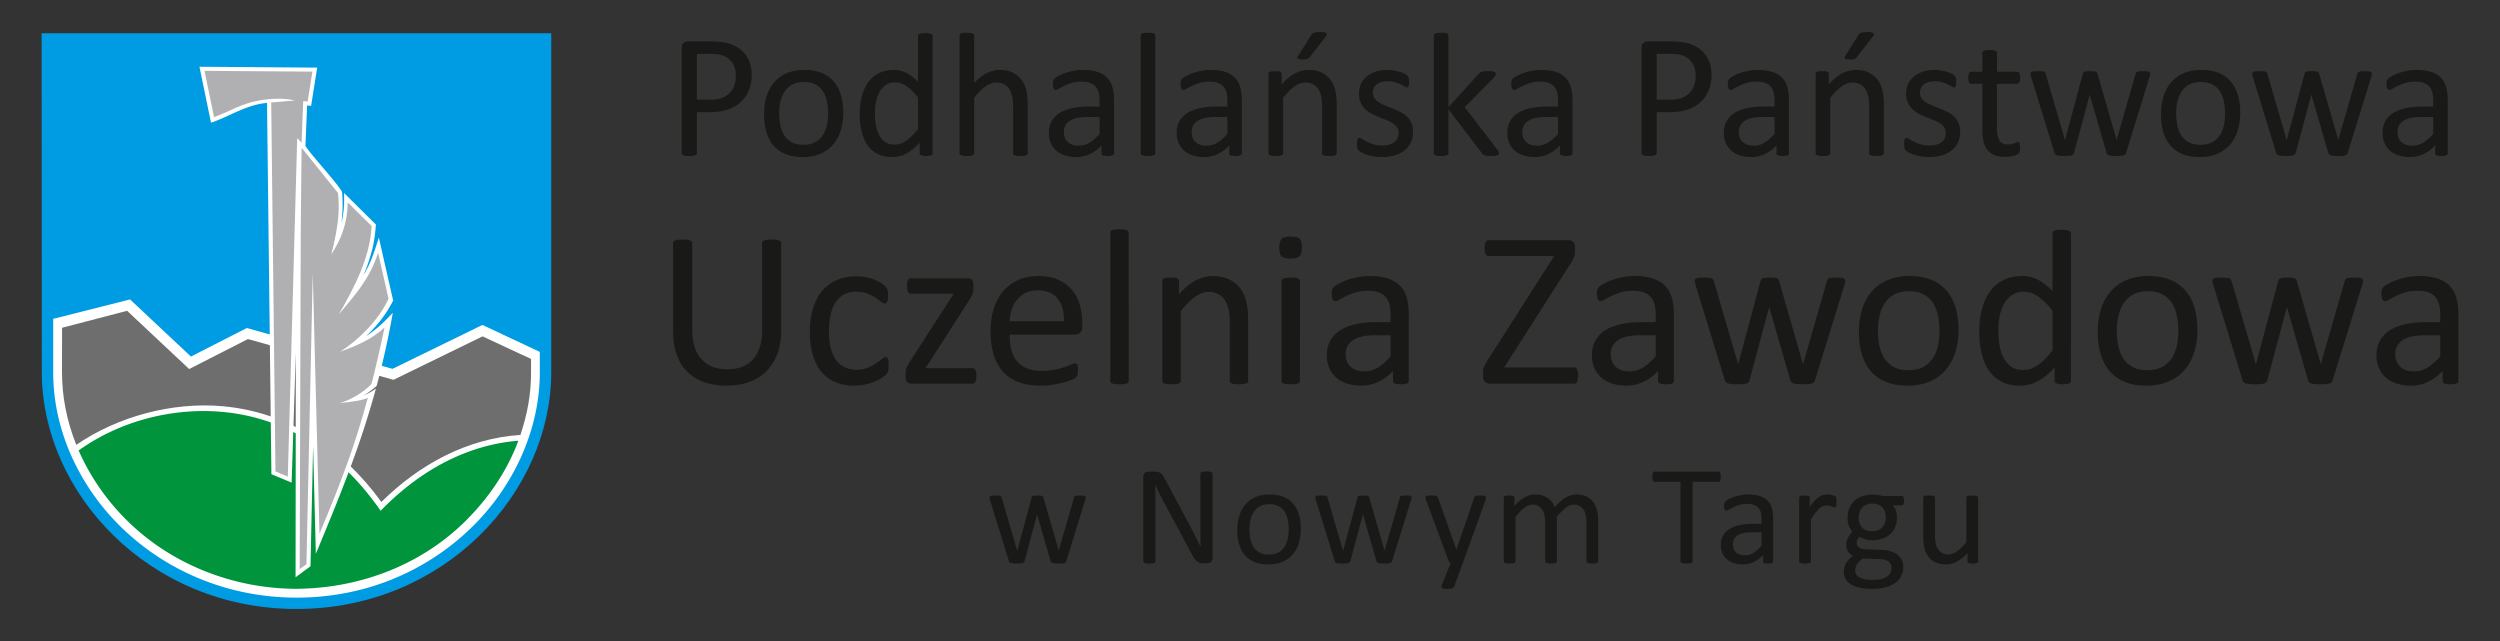
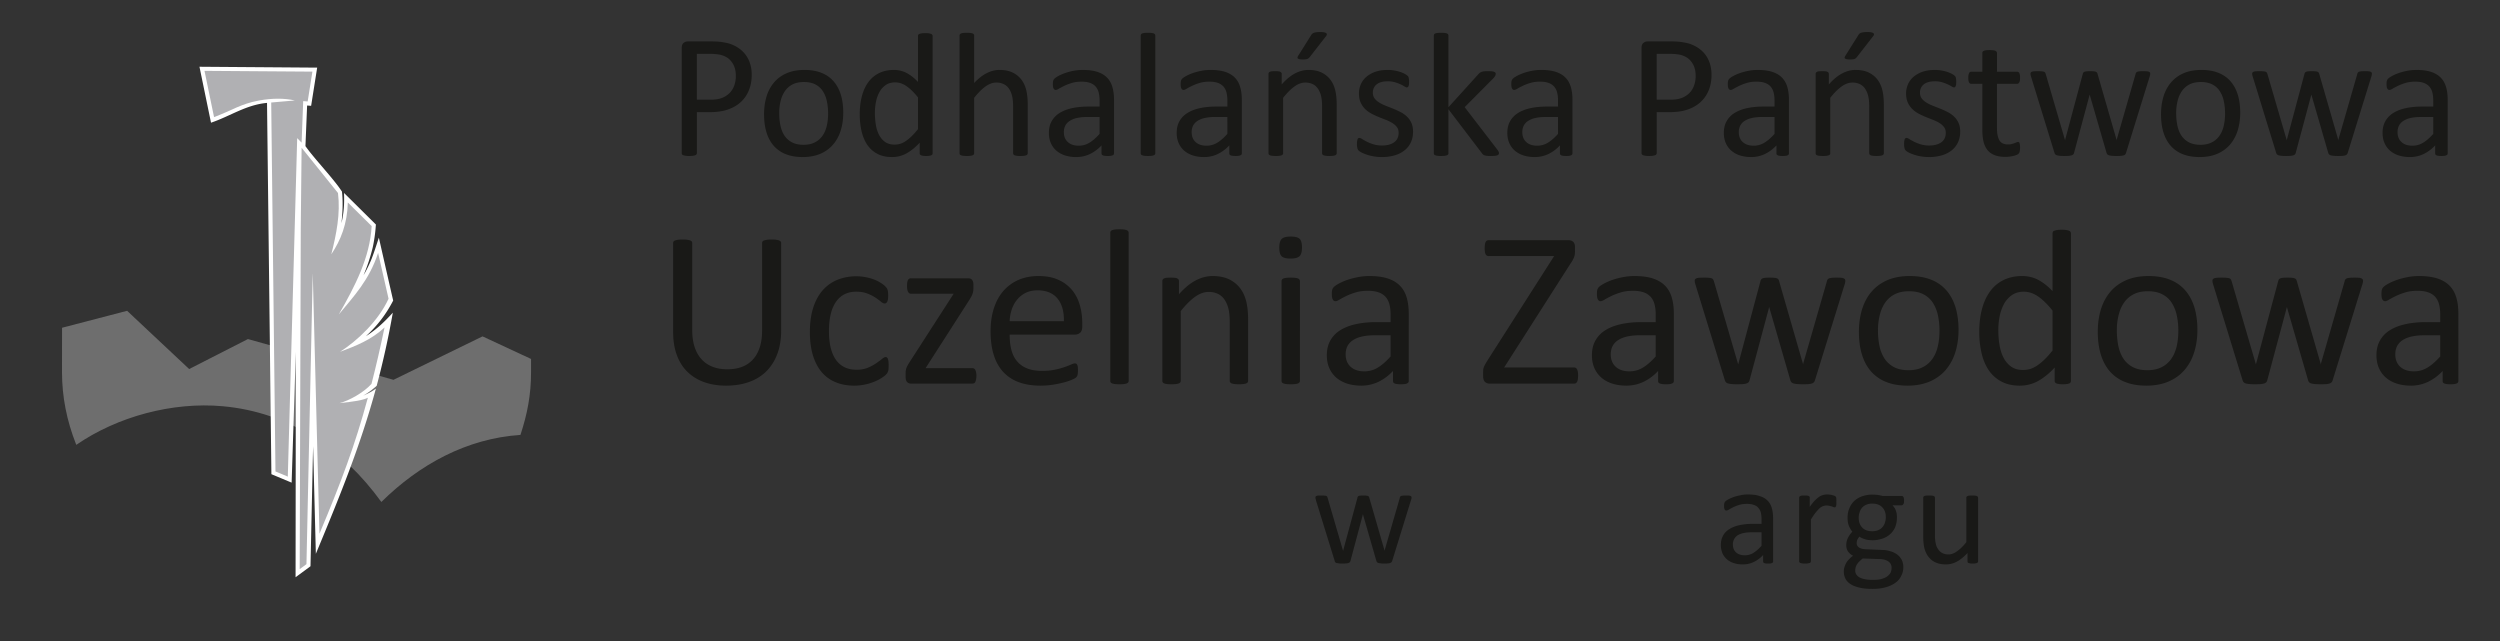
<svg xmlns="http://www.w3.org/2000/svg" viewBox="0 0 365.625 93.75" height="100" width="390">
  <rect x="0" y="0" width="365.625" height="93.75" fill="#333333" stroke="none" />
  <path d="M109.938 10.944c0 .835-.137 1.588-.414 2.26a4.742 4.742 0 01-1.178 1.716c-.51.47-1.134.835-1.877 1.093-.744.26-1.627.388-2.66.388h-1.891v5.997c0 .07-.018.131-.057.18a.398.398 0 01-.18.123 1.671 1.671 0 01-.334.08 3.558 3.558 0 01-.537.031c-.216 0-.392-.009-.537-.032a1.684 1.684 0 01-.337-.079.328.328 0 01-.181-.122.306.306 0 01-.053-.181V7.013c0-.342.092-.59.272-.733a.931.931 0 01.602-.221h3.567c.36 0 .708.014 1.038.043.33.032.721.099 1.169.195.453.1.911.286 1.381.553.466.274.86.608 1.19 1.003.327.396.576.853.754 1.372.175.518.263 1.096.263 1.719zm-2.322.175c0-.68-.127-1.248-.378-1.704-.254-.453-.567-.797-.946-1.02a3.159 3.159 0 00-1.155-.423 7.728 7.728 0 00-1.17-.093h-2.05v6.702h2.002c.669 0 1.227-.088 1.666-.26a3.111 3.111 0 001.116-.716c.3-.304.528-.669.683-1.095a4.09 4.09 0 00.232-1.39zm15.71 5.356c0 .946-.122 1.817-.373 2.612a5.733 5.733 0 01-1.113 2.054 5.027 5.027 0 01-1.85 1.345c-.743.32-1.605.484-2.581.484-.955 0-1.785-.14-2.494-.427a4.511 4.511 0 01-1.768-1.235c-.47-.541-.822-1.201-1.055-1.97-.234-.774-.348-1.648-.348-2.63 0-.944.125-1.815.365-2.606a5.772 5.772 0 011.108-2.06 5.01 5.01 0 011.847-1.339c.739-.317 1.6-.475 2.585-.475.955 0 1.786.14 2.493.426.71.281 1.297.695 1.768 1.236.47.54.827 1.195 1.065 1.97.232.774.351 1.644.351 2.615zm-2.215.137a8.5 8.5 0 00-.177-1.78 4.3 4.3 0 00-.576-1.47 2.797 2.797 0 00-1.085-.998c-.453-.246-1.025-.369-1.706-.369-.63 0-1.17.11-1.624.334-.453.224-.821.54-1.116.95-.295.408-.51.893-.651 1.451a7.323 7.323 0 00-.215 1.83c0 .637.057 1.235.176 1.793.114.559.307 1.047.581 1.464.272.413.637.748 1.09.989.456.247 1.029.37 1.71.37.62 0 1.157-.11 1.613-.334a3.013 3.013 0 001.127-.94 4.11 4.11 0 00.646-1.449 7.82 7.82 0 00.207-1.841zm15.283 5.8c0 .07-.013.126-.044.179a.321.321 0 01-.155.124c-.073.03-.17.053-.29.07a3.146 3.146 0 01-.438.027c-.181 0-.33-.009-.45-.026a1.414 1.414 0 01-.298-.07.358.358 0 01-.167-.125.347.347 0 01-.049-.18V20.87c-.61.663-1.245 1.178-1.9 1.546-.66.37-1.376.555-2.158.555-.848 0-1.575-.167-2.172-.497a4.104 4.104 0 01-1.464-1.34c-.37-.564-.642-1.223-.814-1.984-.17-.76-.258-1.561-.258-2.4 0-.999.105-1.9.32-2.7.215-.806.531-1.49.954-2.059a4.18 4.18 0 011.566-1.304c.62-.304 1.336-.458 2.154-.458.677 0 1.297.149 1.859.444.563.298 1.118.733 1.667 1.31V5.26c0-.062.013-.12.044-.177.03-.057.088-.097.176-.127.084-.031.193-.058.324-.079.137-.023.304-.031.511-.031.216 0 .392.008.529.031.135.021.245.048.32.08.078.029.136.07.176.126a.311.311 0 01.057.177zm-2.137-8.166c-.572-.717-1.125-1.262-1.662-1.635-.537-.373-1.095-.563-1.675-.563-.54 0-.999.128-1.376.386-.38.26-.683.599-.92 1.02a4.86 4.86 0 00-.509 1.43 7.945 7.945 0 00-.163 1.623c0 .584.044 1.156.137 1.715a5.03 5.03 0 00.465 1.49c.225.435.52.783.888 1.046.365.26.83.392 1.385.392.281 0 .555-.04.818-.114.26-.08.529-.208.8-.388.273-.18.562-.413.863-.703.298-.286.614-.639.95-1.06zm16.048 8.166a.29.29 0 01-.053.175.433.433 0 01-.166.123 1.327 1.327 0 01-.325.076 4.164 4.164 0 01-.514.026c-.222 0-.397-.009-.534-.026a1.328 1.328 0 01-.325-.076.433.433 0 01-.166-.123.29.29 0 01-.053-.175v-6.794c0-.66-.053-1.195-.155-1.595a3.293 3.293 0 00-.447-1.048 1.952 1.952 0 00-.762-.667 2.403 2.403 0 00-1.081-.234c-.532 0-1.059.19-1.587.567-.532.38-1.087.932-1.666 1.663v8.108a.29.29 0 01-.053.175.427.427 0 01-.168.123 1.327 1.327 0 01-.325.076 4.282 4.282 0 01-.527.026c-.212 0-.382-.009-.52-.026a1.38 1.38 0 01-.33-.076.395.395 0 01-.171-.123.326.326 0 01-.044-.175V5.207a.34.34 0 01.044-.18.345.345 0 01.172-.132c.079-.032.19-.058.33-.076.137-.017.307-.026.52-.026.213 0 .389.009.526.026.14.018.246.044.325.076.08.035.133.079.168.131.035.048.053.11.053.181v6.929c.605-.646 1.222-1.126 1.838-1.438.614-.312 1.236-.47 1.859-.47.774 0 1.42.131 1.948.391.527.263.953.616 1.28 1.052.325.438.558.953.699 1.543.14.588.21 1.3.21 2.132zm12.62.012c0 .102-.035.18-.102.234a.712.712 0 01-.284.114c-.12.026-.295.04-.529.04-.22 0-.4-.014-.532-.04a.641.641 0 01-.29-.114c-.063-.053-.092-.129-.092-.234v-1.16a5.664 5.664 0 01-1.693 1.262 4.585 4.585 0 01-1.98.444 5.42 5.42 0 01-1.657-.237 3.623 3.623 0 01-1.262-.692 3.1 3.1 0 01-.813-1.107c-.193-.44-.29-.936-.29-1.494 0-.657.132-1.224.4-1.703a3.29 3.29 0 011.147-1.2c.497-.317 1.108-.559 1.83-.717.72-.158 1.534-.237 2.436-.237h1.6v-.906c0-.444-.048-.84-.141-1.186a2.057 2.057 0 00-.457-.859 1.95 1.95 0 00-.818-.514c-.333-.12-.748-.175-1.236-.175-.523 0-.993.061-1.406.19a7.172 7.172 0 00-1.095.417c-.313.153-.576.29-.787.416-.207.128-.365.19-.466.19a.306.306 0 01-.181-.053.371.371 0 01-.135-.155.718.718 0 01-.085-.258 2.23 2.23 0 01-.026-.356c0-.21.014-.383.044-.506a.763.763 0 01.22-.352c.115-.11.317-.24.598-.395.28-.15.61-.29.981-.418a9.285 9.285 0 011.208-.313c.437-.082.88-.122 1.323-.122.832 0 1.54.093 2.124.28.585.19 1.055.47 1.417.836.36.365.62.818.783 1.359.161.54.246 1.174.246 1.895zm-2.11-5.312h-1.817a6.65 6.65 0 00-1.517.151 3.136 3.136 0 00-1.069.439 1.83 1.83 0 00-.623.695 2.124 2.124 0 00-.198.936c0 .604.19 1.083.572 1.437.38.357.914.538 1.604.538.553 0 1.073-.14 1.547-.427.476-.28.978-.716 1.5-1.3zm8.15 5.3a.29.29 0 01-.053.175.433.433 0 01-.166.123 1.327 1.327 0 01-.325.076 4.294 4.294 0 01-.529.026c-.21 0-.382-.009-.517-.026a1.38 1.38 0 01-.33-.076.395.395 0 01-.172-.123.326.326 0 01-.044-.175V5.207a.34.34 0 01.044-.18.345.345 0 01.172-.132c.079-.032.19-.058.33-.076.135-.017.307-.026.517-.026.216 0 .392.009.529.026.14.018.246.044.325.076a.372.372 0 01.166.131c.035.048.053.11.053.181zm12.651.012c0 .102-.035.18-.102.234a.721.721 0 01-.286.114c-.117.026-.295.04-.526.04-.222 0-.4-.014-.532-.04a.64.64 0 01-.292-.114c-.061-.053-.09-.129-.09-.234v-1.16a5.65 5.65 0 01-1.695 1.262 4.572 4.572 0 01-1.978.444c-.611 0-1.166-.079-1.657-.237a3.607 3.607 0 01-1.262-.692 3.1 3.1 0 01-.813-1.107c-.195-.44-.292-.936-.292-1.494 0-.657.132-1.224.4-1.703a3.276 3.276 0 011.149-1.2c.496-.317 1.107-.559 1.829-.717.721-.158 1.534-.237 2.436-.237h1.6v-.906c0-.444-.048-.84-.141-1.186a2.057 2.057 0 00-.456-.859 1.96 1.96 0 00-.818-.514c-.334-.12-.748-.175-1.236-.175-.523 0-.994.061-1.408.19a7.218 7.218 0 00-1.094.417c-.312.153-.575.29-.788.416-.205.128-.363.19-.465.19a.306.306 0 01-.18-.053.371.371 0 01-.136-.155.718.718 0 01-.084-.258 2.23 2.23 0 01-.027-.356c0-.21.013-.383.044-.506a.763.763 0 01.22-.352c.114-.11.317-.24.598-.395.281-.15.611-.29.98-.418.365-.123.77-.228 1.21-.313.435-.082.879-.122 1.323-.122.832 0 1.54.093 2.124.28.584.19 1.055.47 1.417.836.36.365.62.818.78 1.359.164.54.248 1.174.248 1.895zm-2.112-5.312h-1.815a6.65 6.65 0 00-1.516.151 3.136 3.136 0 00-1.07.439 1.85 1.85 0 00-.624.695 2.124 2.124 0 00-.197.936c0 .604.188 1.083.57 1.437.383.357.915.538 1.607.538.553 0 1.072-.14 1.546-.427.476-.28.976-.716 1.5-1.3zm15.989 5.3a.29.29 0 01-.053.175.427.427 0 01-.169.123 1.327 1.327 0 01-.324.076 4.124 4.124 0 01-.515.026c-.22 0-.395-.009-.532-.026a1.328 1.328 0 01-.324-.076.42.42 0 01-.167-.123.28.28 0 01-.054-.175v-6.794c0-.66-.053-1.195-.153-1.595a3.295 3.295 0 00-.45-1.048 1.935 1.935 0 00-.76-.667 2.408 2.408 0 00-1.081-.234c-.532 0-1.06.19-1.587.567-.532.38-1.086.932-1.667 1.663v8.108a.29.29 0 01-.053.175.433.433 0 01-.167.123 1.327 1.327 0 01-.325.076 4.294 4.294 0 01-.528.026c-.21 0-.383-.009-.52-.026a1.363 1.363 0 01-.328-.076.395.395 0 01-.172-.123.311.311 0 01-.044-.175v-11.6a.36.36 0 01.039-.175.369.369 0 01.154-.129.908.908 0 01.299-.079c.12-.012.282-.017.48-.017.189 0 .347.005.471.017.127.014.223.04.293.08.067.04.12.084.15.128a.36.36 0 01.045.175v1.534c.65-.733 1.296-1.27 1.947-1.608.646-.338 1.297-.51 1.957-.51.769 0 1.42.131 1.947.391.528.263.955.616 1.28 1.051.326.44.558.954.698 1.543.142.589.213 1.298.213 2.12zM191.74 5.163a.875.875 0 01.181-.23.764.764 0 01.255-.144c.096-.031.22-.058.365-.075.145-.018.325-.026.532-.026.237 0 .435.014.584.043.15.032.257.076.318.132.061.053.082.12.074.193a.422.422 0 01-.114.225L191.6 8.284c-.07.088-.132.155-.184.207a.721.721 0 01-.194.123c-.075.03-.172.053-.286.065a3.77 3.77 0 01-.431.018c-.188 0-.338-.012-.453-.039a.603.603 0 01-.237-.102.168.168 0 01-.053-.166.698.698 0 01.11-.246zm14.92 14.082c0 .593-.111 1.122-.33 1.589a3.23 3.23 0 01-.933 1.169 4.236 4.236 0 01-1.443.721 6.61 6.61 0 01-1.841.246c-.414 0-.804-.032-1.178-.097a6.289 6.289 0 01-1.759-.546 2.133 2.133 0 01-.45-.286.68.68 0 01-.205-.36 2.333 2.333 0 01-.066-.633c0-.162.008-.299.026-.41.018-.113.04-.201.061-.271a.306.306 0 01.111-.15.28.28 0 01.162-.043c.093 0 .233.056.417.175.186.114.415.242.683.378.267.136.588.265.959.379.368.117.79.175 1.269.175.361 0 .686-.04.978-.12.293-.073.544-.187.76-.341.216-.15.377-.343.496-.576.115-.234.172-.511.172-.832 0-.325-.084-.602-.25-.822a2.413 2.413 0 00-.66-.593 5.627 5.627 0 00-.927-.458c-.344-.132-.696-.272-1.06-.418-.36-.15-.717-.31-1.064-.497a4.058 4.058 0 01-.933-.676 3.134 3.134 0 01-.66-.955c-.166-.368-.25-.809-.25-1.327 0-.453.087-.888.264-1.306.176-.417.44-.783.79-1.095a4.081 4.081 0 011.324-.757c.528-.187 1.144-.28 1.852-.28.307 0 .616.026.927.079.309.052.584.122.835.201.251.08.462.169.638.26.177.097.312.176.4.251.093.07.15.132.18.181a.553.553 0 01.067.176 2.532 2.532 0 01.056.58c0 .145-.003.273-.017.378a.903.903 0 01-.065.26.353.353 0 01-.11.149.25.25 0 01-.141.044c-.08 0-.19-.05-.339-.146a5.594 5.594 0 00-1.385-.607 3.658 3.658 0 00-1.078-.144c-.36 0-.68.039-.953.123a1.784 1.784 0 00-.678.342 1.455 1.455 0 00-.4.532 1.61 1.61 0 00-.135.665c0 .334.088.615.258.845.172.228.392.424.669.596.272.172.59.325.94.467.352.136.708.276 1.073.422.366.149.725.312 1.082.493.356.179.674.4.946.655.277.26.497.567.663.927.167.361.251.791.251 1.288zm12.561 3.153c0 .07-.017.131-.053.18a.39.39 0 01-.172.132 1.48 1.48 0 01-.342.076 7.292 7.292 0 01-1.125.009 1.902 1.902 0 01-.38-.067.675.675 0 01-.25-.128.988.988 0 01-.176-.202l-4.889-6.42v6.434a.29.29 0 01-.052.175.433.433 0 01-.167.123 1.324 1.324 0 01-.327.076c-.135.017-.31.026-.526.026-.21 0-.383-.009-.52-.026a1.401 1.401 0 01-.33-.076.388.388 0 01-.17-.123.311.311 0 01-.044-.175V5.207c0-.07.012-.133.044-.18a.34.34 0 01.17-.132 1.4 1.4 0 01.33-.076c.137-.017.31-.026.52-.026.216 0 .391.009.526.026.143.018.248.044.327.076a.372.372 0 01.167.131c.035.048.052.11.052.181v10.476l4.366-4.818c.07-.088.146-.158.22-.216.08-.053.171-.1.277-.14.105-.04.233-.066.379-.08.144-.012.321-.017.527-.017.216 0 .396.005.54.017.146.014.265.035.353.067.088.03.153.07.193.114a.29.29 0 01.056.19c0 .1-.026.205-.082.307a1.698 1.698 0 01-.277.36l-4.177 4.204 4.705 6.121c.109.15.188.263.237.355.049.093.07.177.07.25zm10.75.026c0 .102-.035.18-.1.234a.732.732 0 01-.286.114c-.12.026-.295.04-.528.04-.22 0-.4-.014-.532-.04a.641.641 0 01-.29-.114c-.061-.053-.093-.129-.093-.234v-1.16a5.642 5.642 0 01-1.692 1.262 4.578 4.578 0 01-1.979.444c-.61 0-1.165-.079-1.658-.237a3.599 3.599 0 01-1.26-.692 3.103 3.103 0 01-.815-1.107c-.193-.44-.29-.936-.29-1.494 0-.657.132-1.224.4-1.703a3.262 3.262 0 011.148-1.2c.497-.317 1.108-.559 1.828-.717.721-.158 1.536-.237 2.436-.237h1.601v-.906c0-.444-.049-.84-.14-1.186a2.06 2.06 0 00-.458-.859c-.211-.228-.483-.4-.818-.514-.334-.12-.746-.175-1.234-.175a4.76 4.76 0 00-1.408.19 7.173 7.173 0 00-1.096.417c-.312.153-.575.29-.786.416-.207.128-.365.19-.467.19a.296.296 0 01-.18-.053.387.387 0 01-.136-.155.72.72 0 01-.083-.258 2.037 2.037 0 01-.028-.356c0-.21.014-.383.044-.506a.768.768 0 01.221-.352c.115-.11.316-.24.597-.395.283-.15.613-.29.982-.418a9.24 9.24 0 011.209-.313c.435-.082.88-.122 1.324-.122.83 0 1.537.093 2.124.28.584.19 1.055.47 1.414.836.36.365.62.818.783 1.359.164.54.246 1.174.246 1.895zm-2.11-5.312h-1.817c-.579 0-1.085.05-1.516.151a3.111 3.111 0 00-1.068.439 1.836 1.836 0 00-.625.695 2.124 2.124 0 00-.198.936c0 .604.19 1.083.572 1.437.383.357.915.538 1.605.538.554 0 1.072-.14 1.548-.427.474-.28.976-.716 1.5-1.3zm22.45-6.168c0 .835-.135 1.588-.413 2.26a4.725 4.725 0 01-1.18 1.716c-.508.47-1.133.835-1.876 1.093-.742.26-1.627.388-2.66.388h-1.89v5.997c0 .07-.017.131-.058.18a.398.398 0 01-.18.123 1.641 1.641 0 01-.334.08 3.558 3.558 0 01-.537.031c-.214 0-.392-.009-.536-.032a1.705 1.705 0 01-.338-.079.334.334 0 01-.181-.122.306.306 0 01-.053-.181V7.013c0-.342.093-.59.272-.733a.936.936 0 01.604-.222h3.565c.36 0 .708.014 1.038.044.33.032.721.099 1.169.195.453.1.911.286 1.381.553.466.274.862.608 1.192 1.003.325.396.576.853.752 1.372.175.518.263 1.096.263 1.719zm-2.32.175c0-.68-.129-1.248-.38-1.704-.254-.453-.567-.797-.944-1.02a3.178 3.178 0 00-1.157-.423 7.723 7.723 0 00-1.17-.093h-2.048v6.702h2c.668 0 1.227-.088 1.667-.26a3.142 3.142 0 001.117-.716c.298-.304.526-.669.68-1.095.155-.427.234-.889.234-1.39M261.634 22.424c0 .102-.035.18-.102.234a.712.712 0 01-.284.114c-.12.026-.295.04-.528.04-.22 0-.4-.014-.532-.04a.641.641 0 01-.29-.114c-.061-.053-.093-.129-.093-.234v-1.16a5.664 5.664 0 01-1.692 1.262 4.583 4.583 0 01-1.978.444 5.424 5.424 0 01-1.66-.237 3.623 3.623 0 01-1.261-.692 3.1 3.1 0 01-.813-1.107c-.193-.44-.29-.936-.29-1.494 0-.657.132-1.224.4-1.703a3.271 3.271 0 011.147-1.2c.497-.316 1.11-.559 1.829-.717.721-.158 1.536-.237 2.436-.237h1.601v-.905c0-.445-.049-.841-.14-1.187a2.08 2.08 0 00-.458-.859c-.211-.228-.483-.4-.818-.514-.334-.12-.748-.175-1.236-.175-.523 0-.994.061-1.406.19a7.172 7.172 0 00-1.096.417c-.312.153-.575.29-.786.416-.207.128-.365.19-.467.19a.296.296 0 01-.179-.053.374.374 0 01-.137-.155.72.72 0 01-.084-.258 2.23 2.23 0 01-.026-.356c0-.21.014-.383.043-.506a.754.754 0 01.222-.352c.114-.11.316-.24.596-.395.283-.15.611-.29.982-.418a9.24 9.24 0 011.21-.313c.434-.082.879-.122 1.323-.122.83 0 1.537.093 2.122.28.585.19 1.057.47 1.417.836.36.365.62.818.783 1.359.161.54.245 1.174.245 1.896zm-2.11-5.312h-1.817c-.579 0-1.084.05-1.516.151a3.136 3.136 0 00-1.07.44 1.83 1.83 0 00-.622.694 2.124 2.124 0 00-.199.936c0 .604.19 1.083.572 1.437.383.357.915.538 1.605.538.555 0 1.072-.14 1.548-.427.474-.28.976-.716 1.5-1.3zm15.987 5.3a.29.29 0 01-.053.175.433.433 0 01-.167.123 1.324 1.324 0 01-.326.076 4.124 4.124 0 01-.515.026c-.219 0-.395-.009-.531-.026a1.328 1.328 0 01-.325-.076.433.433 0 01-.167-.123.29.29 0 01-.053-.175v-6.794c0-.66-.052-1.195-.154-1.595a3.333 3.333 0 00-.448-1.048 1.952 1.952 0 00-.762-.667 2.408 2.408 0 00-1.08-.234c-.533 0-1.061.19-1.588.567-.532.38-1.086.932-1.666 1.663v8.108a.29.29 0 01-.052.175.455.455 0 01-.169.123 1.327 1.327 0 01-.325.076 4.294 4.294 0 01-.528.026c-.21 0-.38-.009-.518-.026a1.38 1.38 0 01-.33-.076.395.395 0 01-.172-.123.326.326 0 01-.044-.175v-11.6a.36.36 0 01.04-.175.362.362 0 01.153-.129.932.932 0 01.3-.079 4.96 4.96 0 01.48-.017c.19 0 .347.005.47.017.127.014.225.04.295.08.065.04.118.084.15.128a.36.36 0 01.043.175v1.534c.651-.733 1.297-1.27 1.947-1.608.648-.338 1.297-.51 1.957-.51.769 0 1.42.131 1.949.391.526.263.953.616 1.28 1.052.324.438.558.953.698 1.543.14.588.21 1.297.21 2.118zm-3.75-17.249a.909.909 0 01.18-.23.764.764 0 01.254-.144c.098-.031.22-.058.365-.075.146-.018.326-.026.532-.026.238 0 .435.014.586.043.15.032.255.076.316.132a.21.21 0 01.075.193.44.44 0 01-.115.225l-2.335 3.003c-.07.088-.132.155-.184.208a.695.695 0 01-.193.122c-.076.03-.172.053-.287.065-.114.014-.26.018-.43.018-.19 0-.338-.012-.453-.039a.6.6 0 01-.238-.102.172.172 0 01-.053-.166.698.698 0 01.11-.246zm14.918 14.082c0 .593-.11 1.122-.33 1.589-.22.461-.527.851-.933 1.169a4.243 4.243 0 01-1.44.721 6.622 6.622 0 01-1.844.246c-.412 0-.804-.032-1.178-.097a6.335 6.335 0 01-1.759-.545 2.066 2.066 0 01-.447-.287.67.67 0 01-.208-.36 2.407 2.407 0 01-.066-.633c0-.162.009-.299.026-.41.018-.113.04-.201.062-.271a.306.306 0 01.11-.15.289.289 0 01.163-.043c.092 0 .232.056.418.175.185.114.413.242.681.378.269.137.59.265.959.379a4.18 4.18 0 001.27.175c.36 0 .687-.04.977-.12.295-.073.544-.187.76-.341.216-.15.379-.343.497-.576.114-.234.172-.511.172-.832 0-.325-.085-.602-.251-.822a2.388 2.388 0 00-.66-.593 5.559 5.559 0 00-.927-.458 92.087 92.087 0 01-1.06-.418c-.36-.15-.717-.31-1.064-.497a4.058 4.058 0 01-.933-.676 3.165 3.165 0 01-.66-.955c-.166-.368-.249-.809-.249-1.327 0-.453.088-.888.263-1.306.176-.417.44-.783.792-1.095a4.063 4.063 0 011.324-.757c.526-.187 1.143-.28 1.85-.28.309 0 .616.026.929.079.307.052.584.122.835.201.25.08.462.169.637.26.176.097.313.176.4.251.092.07.15.132.18.181a.514.514 0 01.066.176c.014.061.027.14.04.231.013.099.018.213.018.348 0 .146-.005.274-.017.379a.898.898 0 01-.067.26.353.353 0 01-.11.149.246.246 0 01-.141.044c-.079 0-.19-.05-.339-.146a5.41 5.41 0 00-.567-.303 5.986 5.986 0 00-.818-.304 3.654 3.654 0 00-1.076-.144c-.362 0-.683.039-.955.123-.277.079-.5.193-.677.342-.176.151-.311.327-.4.532a1.61 1.61 0 00-.136.665c0 .334.088.615.26.845a2.4 2.4 0 00.667.596c.274.173.59.325.94.467.354.136.71.276 1.073.422.366.149.727.312 1.084.493.356.179.672.4.944.655.277.26.497.567.663.927.169.361.252.791.252 1.288zm8.754 2.305c0 .25-.018.448-.053.593a.593.593 0 01-.154.321.899.899 0 01-.308.194 2.43 2.43 0 01-.47.149c-.176.04-.36.07-.558.096a4.44 4.44 0 01-.59.04c-.602 0-1.117-.078-1.543-.236-.427-.16-.778-.4-1.055-.722-.272-.321-.47-.73-.599-1.223-.123-.492-.184-1.073-.184-1.74V12.26h-1.63c-.129 0-.234-.07-.313-.208-.074-.135-.114-.36-.114-.672 0-.161.008-.298.031-.409.021-.114.053-.205.083-.28a.372.372 0 01.137-.155.39.39 0 01.188-.044h1.618V7.738c0-.061.014-.117.044-.166a.383.383 0 01.172-.137c.079-.039.19-.065.33-.083.135-.017.307-.026.518-.026.216 0 .391.009.528.026.14.018.246.044.325.083a.42.42 0 01.167.137c.037.049.054.105.054.166v2.753h2.954c.07 0 .127.014.18.044.049.031.098.084.133.154a.92.92 0 01.082.281c.018.11.027.248.027.41 0 .312-.039.536-.114.671-.08.137-.181.208-.308.208h-2.954v6.45c0 .796.118 1.398.351 1.803.234.41.655.611 1.262.611.193 0 .369-.017.523-.058a4.001 4.001 0 00.717-.245.54.54 0 01.228-.058c.044 0 .084.008.124.031.036.021.065.062.088.123.021.062.039.14.056.246.018.102.027.233.027.388zm19.033-10.764c0 .061-.008.131-.026.22a2.667 2.667 0 01-.091.32l-3.413 11.02a.53.53 0 01-.123.233.487.487 0 01-.228.14 1.724 1.724 0 01-.409.075 9.4 9.4 0 01-.642.018c-.269 0-.493-.009-.673-.026a2.447 2.447 0 01-.431-.076.522.522 0 01-.237-.145.543.543 0 01-.114-.22l-2.437-8.415-.026-.114-.027.114-2.255 8.415a.507.507 0 01-.118.234.524.524 0 01-.25.14 2.07 2.07 0 01-.436.075 9.645 9.645 0 01-.651.018c-.264 0-.48-.009-.65-.026a2.263 2.263 0 01-.409-.076.484.484 0 01-.239-.145.548.548 0 01-.117-.22l-3.387-11.019a2.723 2.723 0 01-.093-.32 1.13 1.13 0 01-.026-.22c0-.08.018-.14.053-.19a.402.402 0 01.177-.114 1.17 1.17 0 01.325-.056c.14-.009.307-.014.505-.014a7.2 7.2 0 01.576.018c.15.014.26.035.339.066a.35.35 0 01.167.127c.031.058.061.124.087.203l2.797 9.576.026.114.026-.114 2.565-9.576a.592.592 0 01.083-.203.366.366 0 01.172-.127 1.23 1.23 0 01.316-.066c.131-.013.309-.018.523-.018.207 0 .374.005.505.018.137.014.243.035.318.066.079.03.132.07.167.123.035.053.061.11.079.18l2.77 9.603.026.114.014-.114 2.756-9.576a.505.505 0 01.084-.203.354.354 0 01.18-.127 1.27 1.27 0 01.335-.066 6.54 6.54 0 01.544-.018c.207 0 .374.005.497.014.123.009.224.03.295.065.075.031.128.07.158.114a.343.343 0 01.043.18zm13.166 5.689c0 .946-.125 1.817-.374 2.612a5.76 5.76 0 01-1.113 2.054 5.056 5.056 0 01-1.85 1.345c-.744.32-1.606.484-2.582.484-.953 0-1.785-.14-2.493-.427a4.511 4.511 0 01-1.768-1.235c-.47-.541-.821-1.201-1.055-1.97-.233-.774-.347-1.648-.347-2.63 0-.944.123-1.815.365-2.606a5.744 5.744 0 011.108-2.06 4.996 4.996 0 011.846-1.339c.74-.317 1.601-.475 2.586-.475.955 0 1.785.14 2.493.426.707.281 1.297.695 1.767 1.236.47.54.827 1.195 1.064 1.97.234.774.353 1.644.353 2.615zm-2.217.137c0-.628-.056-1.222-.176-1.78a4.3 4.3 0 00-.575-1.47 2.79 2.79 0 00-1.087-.998c-.453-.246-1.023-.369-1.706-.369-.629 0-1.17.11-1.622.334-.453.224-.822.54-1.117.95a4.21 4.21 0 00-.65 1.451 7.323 7.323 0 00-.215 1.83c0 .637.056 1.235.175 1.793.115.559.308 1.047.58 1.464a2.96 2.96 0 001.09.989c.458.247 1.03.37 1.711.37.62 0 1.157-.11 1.614-.334.458-.224.83-.537 1.125-.94a4.08 4.08 0 00.648-1.449 7.822 7.822 0 00.205-1.841zm21.475-5.826c0 .061-.008.131-.026.22-.017.083-.049.194-.093.32l-3.412 11.02a.512.512 0 01-.352.373 1.707 1.707 0 01-.409.075 9.4 9.4 0 01-.642.018c-.269 0-.492-.009-.672-.026a2.447 2.447 0 01-.432-.076.522.522 0 01-.237-.145.543.543 0 01-.114-.22l-2.437-8.415-.026-.114-.026.114-2.256 8.415a.507.507 0 01-.118.234.524.524 0 01-.25.14 2.07 2.07 0 01-.436.075 9.645 9.645 0 01-.651.018c-.264 0-.48-.009-.65-.026a2.263 2.263 0 01-.409-.076.484.484 0 01-.239-.145.548.548 0 01-.117-.22L329.5 11.326a2.66 2.66 0 01-.092-.32 1.13 1.13 0 01-.026-.22c0-.08.018-.14.053-.19a.395.395 0 01.175-.114 1.17 1.17 0 01.325-.056c.14-.009.307-.014.506-.014a7.2 7.2 0 01.575.018c.15.014.26.035.34.066a.35.35 0 01.166.127c.032.058.061.124.09.203l2.794 9.576.028.114.026-.114 2.563-9.576a.59.59 0 01.083-.203.384.384 0 01.172-.127 1.23 1.23 0 01.316-.066c.133-.013.309-.018.525-.018a5.7 5.7 0 01.505.018c.135.014.24.035.316.066.08.03.132.07.167.123.035.053.061.11.079.18l2.77 9.603.026.114.014-.114 2.756-9.576a.505.505 0 01.085-.203.352.352 0 01.18-.127c.08-.031.188-.052.334-.066.14-.013.321-.018.544-.018.207 0 .374.005.499.014.123.009.223.03.293.065.075.031.128.07.16.114a.343.343 0 01.043.18zm11.084 11.638c0 .102-.035.18-.102.234a.712.712 0 01-.284.114c-.12.026-.295.04-.529.04-.219 0-.4-.014-.531-.04a.641.641 0 01-.29-.114c-.062-.053-.093-.129-.093-.234v-1.16a5.664 5.664 0 01-1.692 1.262 4.583 4.583 0 01-1.979.444 5.424 5.424 0 01-1.658-.237 3.623 3.623 0 01-1.263-.692 3.12 3.12 0 01-.812-1.107c-.193-.44-.29-.936-.29-1.494 0-.657.132-1.224.4-1.703a3.271 3.271 0 011.146-1.2c.497-.316 1.11-.559 1.83-.717.721-.158 1.536-.237 2.436-.237h1.601v-.905c0-.445-.05-.841-.14-1.187a2.06 2.06 0 00-.459-.859c-.21-.228-.482-.4-.818-.514-.333-.12-.747-.175-1.235-.175-.523 0-.994.061-1.406.19a7.172 7.172 0 00-1.096.417c-.312.153-.576.29-.786.416-.207.128-.365.19-.467.19a.296.296 0 01-.18-.053.387.387 0 01-.136-.155.72.72 0 01-.084-.258 2.23 2.23 0 01-.027-.356c0-.21.014-.383.044-.506a.768.768 0 01.221-.352c.114-.11.316-.24.597-.395.283-.15.611-.29.981-.418a9.24 9.24 0 011.21-.313c.435-.082.88-.122 1.323-.122.83 0 1.538.093 2.123.28.586.19 1.056.47 1.416.836.36.365.62.818.783 1.359.162.54.246 1.174.246 1.896zm-2.11-5.312h-1.817c-.58 0-1.085.05-1.516.151a3.136 3.136 0 00-1.07.44 1.83 1.83 0 00-.623.694 2.124 2.124 0 00-.198.936c0 .604.19 1.083.572 1.437.383.357.915.538 1.605.538.554 0 1.072-.14 1.548-.427.474-.28.976-.716 1.499-1.3zm0 0" fill="#191917" />
  <g fill="#191917">
-     <path d="M158.79 72.764c0 .04-.02.105-.02.164-.026.086-.045.172-.085.277l-2.732 8.834a.519.519 0 01-.105.19.482.482 0 01-.191.106c-.066.04-.19.06-.323.06-.144.026-.316.026-.506.026-.23 0-.402 0-.547-.027a3.515 3.515 0 01-.342-.059.44.44 0 01-.191-.105c-.04-.066-.086-.106-.105-.191l-1.949-6.754-.02-.086-.02.086-1.803 6.754a.382.382 0 01-.105.19.404.404 0 01-.191.106.97.97 0 01-.362.06c-.145.026-.316.026-.527.026-.21 0-.382 0-.507-.027a3.515 3.515 0 01-.342-.059.44.44 0 01-.19-.105.556.556 0 01-.08-.191l-2.732-8.834-.066-.277c-.02-.059-.02-.125-.02-.164 0-.066.02-.106.04-.152.02-.04.066-.059.152-.085.059-.04.144-.04.25-.06h.401c.191 0 .343 0 .468.02.125 0 .21.02.276.04a.228.228 0 01.125.105c.02.046.046.105.066.171l2.245 7.689.02.086.02-.086 2.08-7.689c0-.066.02-.125.059-.17a.246.246 0 01.131-.106c.06-.02.145-.04.25-.04.106-.02.257-.02.422-.02.17 0 .303 0 .408.02.105 0 .19.02.25.04.066.026.105.066.151.105.02.046.04.086.06.152l2.225 7.708.02.086v-.086l2.224-7.689c0-.066.02-.125.066-.17.02-.04.06-.08.145-.106a.877.877 0 01.257-.04c.125-.02.256-.02.44-.02h.409c.079.02.164.04.23.06a.36.36 0 01.125.085.275.275 0 01.046.152zm0 0M177.332 81.611c0 .132-.02.257-.066.342a.523.523 0 01-.19.25.439.439 0 01-.25.132c-.086.02-.172.04-.277.04h-.593a1.9 1.9 0 01-.487-.06 2.067 2.067 0 01-.382-.19 2.314 2.314 0 01-.381-.409 5.454 5.454 0 01-.402-.671l-4.088-7.603c-.21-.402-.421-.81-.632-1.231-.237-.441-.428-.87-.619-1.27h-.02c.02.506.02 1.013.04 1.527V82.078c0 .066-.02.106-.04.152-.02.04-.085.085-.144.105-.066.02-.152.04-.277.06-.105.026-.256.026-.427.026-.165 0-.316 0-.442-.027-.105-.02-.19-.04-.256-.059-.06-.02-.106-.066-.145-.105a.275.275 0 01-.046-.152V69.736c0-.277.085-.468.237-.593a.954.954 0 01.507-.17h.888c.191 0 .382.019.507.039.152.046.277.105.382.17.105.086.21.192.316.343.105.145.21.316.323.527l3.153 5.885c.19.362.381.697.553 1.04.184.335.355.678.526 1.014.171.322.316.658.487.974.172.322.316.638.488.974h.02c-.02-.546-.04-1.12-.04-1.712V69.29c0-.067.02-.106.04-.146.045-.046.085-.066.15-.105.06-.026.165-.046.27-.066.112-.02.257-.02.448-.02.152 0 .296 0 .402.02.125.02.21.04.276.066.066.04.125.06.152.105.02.04.04.08.04.145zm0 0M190.25 77.339c0 .757-.104 1.461-.295 2.093a4.752 4.752 0 01-.889 1.652 4.47 4.47 0 01-1.488 1.08c-.612.257-1.29.382-2.073.382-.764 0-1.442-.106-2.008-.343a3.748 3.748 0 01-1.422-.994c-.382-.44-.658-.974-.85-1.586-.19-.612-.269-1.31-.269-2.093 0-.764.105-1.462.296-2.1.191-.632.487-1.185.889-1.652a4.014 4.014 0 011.481-1.08c.593-.257 1.29-.382 2.074-.382.763 0 1.441.106 1.994.342.566.23 1.053.547 1.415.994.382.422.679.955.87 1.587.19.612.276 1.316.276 2.1zm-1.776.105c0-.513-.047-.974-.152-1.441a3.329 3.329 0 00-.44-1.166 2.207 2.207 0 00-.896-.803c-.356-.19-.803-.296-1.35-.296-.513 0-.954.086-1.316.277a2.147 2.147 0 00-.889.757c-.23.322-.401.697-.526 1.165a6.013 6.013 0 00-.172 1.461c0 .507.04.994.145 1.442.086.447.237.849.468 1.165.21.336.506.612.869.803.362.19.822.296 1.375.296.487 0 .935-.085 1.29-.276a2.38 2.38 0 00.916-.738 3.52 3.52 0 00.506-1.165c.106-.447.172-.954.172-1.48zm0 0" />
-   </g>
+     </g>
  <path d="M206.444 72.764c0 .04-.02.105-.02.164-.026.086-.046.172-.085.277l-2.732 8.834a.519.519 0 01-.105.19.482.482 0 01-.191.106c-.066.04-.191.06-.323.06-.145.026-.316.026-.507.026-.23 0-.401 0-.546-.027a3.515 3.515 0 01-.342-.059.44.44 0 01-.191-.105c-.04-.066-.086-.106-.106-.191l-1.948-6.754-.02-.086-.02.086-1.803 6.754a.382.382 0 01-.106.19.404.404 0 01-.19.106.97.97 0 01-.363.06c-.144.026-.316.026-.526.026-.21 0-.382 0-.507-.027a3.515 3.515 0 01-.342-.059.44.44 0 01-.191-.105.556.556 0 01-.08-.191l-2.731-8.834-.066-.277c-.02-.059-.02-.125-.02-.164 0-.066.02-.106.04-.152.02-.04.066-.059.151-.085.06-.04.145-.04.25-.06h.402c.19 0 .342 0 .467.02.125 0 .211.02.277.04a.228.228 0 01.125.105c.02.046.046.105.066.171l2.244 7.689.02.086.02-.086 2.08-7.689c0-.066.02-.125.06-.17a.246.246 0 01.13-.106c.06-.02.146-.04.251-.04.105-.02.257-.02.421-.02.172 0 .303 0 .409.02.105 0 .19.02.25.04.065.026.105.066.151.105.02.046.04.086.06.152l2.224 7.708.02.086v-.086l2.225-7.689c0-.066.02-.125.066-.17.02-.04.059-.08.145-.106a.877.877 0 01.256-.04c.125-.02.257-.02.441-.02h.409c.079.02.164.04.23.06a.36.36 0 01.125.085.275.275 0 01.046.152zm0 0" fill="#191917" />
  <g fill="#191917">
-     <path d="M213.933 82.355l-1.25 3.43c-.046.105-.152.19-.316.256-.152.06-.428.086-.764.086-.171 0-.316 0-.428-.027-.125-.02-.21-.039-.25-.079-.066-.046-.105-.111-.105-.17 0-.067.02-.152.04-.257l1.29-3.24c-.06-.019-.126-.085-.165-.124a.515.515 0 01-.132-.21l-3.298-8.9a.803.803 0 01-.085-.336c0-.086.02-.152.085-.191.04-.066.125-.086.25-.106.125-.02.297-.02.507-.02.191 0 .362 0 .487.02a.99.99 0 01.277.04c.066.046.105.085.151.131.02.04.06.126.106.211l2.646 7.472h.04l2.567-7.518c.04-.125.079-.21.144-.25.047-.046.152-.066.257-.086.125-.02.296-.02.507-.02.19 0 .362 0 .487.02.105.02.21.04.257.106.06.04.105.105.105.19 0 .086-.026.191-.066.317zm0 0M233.736 82.098c0 .046-.02.105-.046.132a.205.205 0 01-.125.105c-.066.02-.145.04-.257.06-.125.026-.25.026-.42.026-.172 0-.317 0-.422-.027-.106-.02-.191-.04-.257-.059a.254.254 0 01-.145-.105.212.212 0 01-.046-.132v-5.654c0-.402-.04-.757-.105-1.08a2.445 2.445 0 00-.316-.843 1.817 1.817 0 00-.593-.533 1.734 1.734 0 00-.829-.19c-.382 0-.783.15-1.165.447-.402.316-.843.764-1.31 1.336v6.517c0 .046-.02.105-.046.132-.02.04-.06.085-.145.105-.066.02-.151.04-.257.06-.105.026-.25.026-.421.026-.151 0-.296 0-.402-.027-.105-.02-.21-.04-.276-.059a.205.205 0 01-.125-.105.261.261 0 01-.046-.132v-5.654c0-.402-.04-.757-.106-1.08a2.923 2.923 0 00-.335-.843 1.979 1.979 0 00-.573-.533 1.716 1.716 0 00-.83-.19c-.4 0-.802.15-1.184.447-.402.316-.843.764-1.31 1.336v6.517c0 .046-.02.105-.046.132a.205.205 0 01-.125.105c-.066.02-.145.04-.277.06-.105.026-.23.026-.421.026-.171 0-.296 0-.402-.027-.125-.02-.21-.04-.276-.059a.205.205 0 01-.125-.105.212.212 0 01-.046-.132v-9.314c0-.066.02-.106.046-.152.02-.02.04-.06.105-.079a.403.403 0 01.25-.066c.086-.02.217-.02.382-.02.151 0 .277 0 .382.02.105 0 .171.02.237.066.04.02.079.06.125.08.02.045.02.085.02.15v1.232c.533-.6 1.04-1.02 1.527-1.297a3.06 3.06 0 011.5-.402c.383 0 .745.046 1.04.125.317.112.573.217.804.382.257.171.447.362.612.593.171.217.296.467.402.743.322-.335.618-.612.895-.869.27-.23.546-.42.803-.572.25-.125.507-.23.764-.296.23-.086.487-.106.717-.106.612 0 1.1.106 1.527.316.402.217.718.487.975.85.25.342.42.763.546 1.23.105.461.151.975.151 1.501zm0 0M251.654 69.736c0 .125 0 .23-.02.335-.02.086-.04.172-.066.237-.039.06-.059.106-.105.126-.06.02-.105.039-.145.039h-3.772v11.605c0 .066-.02.106-.04.152a.231.231 0 01-.15.105c-.066.02-.145.04-.277.06-.105.026-.25.026-.421.026-.171 0-.296 0-.422-.027-.105-.02-.217-.04-.276-.059-.066-.02-.132-.066-.151-.105-.02-.046-.04-.086-.04-.152V70.473h-3.752a.313.313 0 01-.145-.04c-.066-.02-.085-.065-.125-.125a1.731 1.731 0 01-.066-.237c-.02-.105-.02-.21-.02-.335 0-.132 0-.257.02-.343.02-.105.04-.19.066-.25.04-.066.06-.105.125-.131.04-.02.086-.04.145-.04h9.301c.04 0 .086.02.145.04.046.026.066.065.105.131.027.06.047.145.066.25.02.086.02.211.02.343zm0 0" />
-   </g>
+     </g>
  <g fill="#191917">
    <path d="M259.318 82.098c0 .086-.02.152-.086.191-.039.046-.125.086-.23.105-.086.027-.237.027-.421.027-.171 0-.323 0-.428-.027a.5.5 0 01-.23-.105c-.047-.04-.066-.105-.066-.19v-.929a4.383 4.383 0 01-1.356 1.014 3.703 3.703 0 01-1.587.362c-.507 0-.954-.066-1.336-.191a2.837 2.837 0 01-1.014-.553 2.653 2.653 0 01-.658-.889 3.193 3.193 0 01-.23-1.204c0-.534.105-.975.315-1.356.211-.402.527-.718.935-.975.402-.256.889-.447 1.462-.572a9.132 9.132 0 011.948-.191h1.29v-.718c0-.362-.046-.678-.105-.954a1.929 1.929 0 00-.382-.698 1.395 1.395 0 00-.658-.402c-.257-.105-.593-.151-.974-.151-.422 0-.803.046-1.146.151a6.16 6.16 0 00-.869.336c-.25.132-.46.237-.632.342-.17.106-.296.145-.381.145a.47.47 0 01-.152-.04c-.04-.019-.06-.065-.105-.13-.02-.04-.04-.126-.06-.212-.02-.085-.02-.164-.02-.27 0-.17.02-.322.04-.408a.595.595 0 01.171-.296c.086-.085.25-.19.488-.316.21-.105.487-.23.783-.336.296-.085.612-.17.974-.236.336-.086.698-.106 1.06-.106.652 0 1.224.066 1.692.237.487.145.849.356 1.145.652.296.296.507.658.632 1.106.125.421.191.928.191 1.52zm-1.692-4.252h-1.461c-.467 0-.869.04-1.211.125-.336.066-.632.19-.863.342-.217.165-.381.336-.487.566a1.609 1.609 0 00-.17.744c0 .487.144.869.466 1.165.297.277.718.421 1.29.421.442 0 .843-.105 1.225-.335.382-.237.783-.573 1.211-1.06zm0 0M268.57 73.396v.382c-.02.085-.02.17-.04.237a.442.442 0 01-.085.125c-.02.04-.066.059-.131.059a.515.515 0 01-.211-.06c-.06-.02-.165-.065-.25-.085-.106-.02-.217-.066-.343-.086a2.44 2.44 0 00-.401-.039c-.171 0-.336.04-.507.105-.171.06-.342.165-.533.336-.165.171-.356.382-.566.639-.191.25-.428.592-.659.974v6.115c0 .046-.02.105-.046.132a.205.205 0 01-.125.105c-.066.02-.145.04-.276.06-.106.026-.23.026-.422.026-.17 0-.296 0-.401-.027-.125-.02-.21-.04-.277-.059a.205.205 0 01-.125-.105.212.212 0 01-.046-.132v-9.314c0-.066.02-.106.046-.152.02-.02.04-.06.106-.079a.403.403 0 01.25-.066c.085-.02.217-.02.382-.02.151 0 .276 0 .381.02.106 0 .172.02.237.066.04.02.08.06.126.08.02.045.02.085.02.15v1.357c.256-.382.506-.678.717-.915.237-.23.447-.422.638-.547a1.54 1.54 0 01.593-.276c.19-.066.401-.086.592-.086.086 0 .191 0 .316.02.106 0 .237.026.342.046.126.04.25.06.336.105.106.02.171.066.217.106.04.02.08.065.08.085.026.04.026.086.046.125 0 .046.02.106.02.211v.382zm0 0" />
  </g>
  <g fill="#191917">
    <path d="M278.467 73.225c0 .237-.02.408-.105.513-.066.105-.152.165-.257.165h-1.33c.25.256.421.513.507.81.105.296.145.612.145.927 0 .553-.086 1.02-.25 1.442a2.896 2.896 0 01-.744 1.04 2.978 2.978 0 01-1.146.652 4.475 4.475 0 01-1.46.237c-.383 0-.738-.046-1.08-.152-.356-.105-.613-.23-.804-.381a3.29 3.29 0 00-.296.428 1.418 1.418 0 00-.105.546c0 .257.105.448.336.619.217.144.533.23.895.25l2.429.105c.448 0 .869.066 1.25.191.402.105.725.277 1.02.487.277.21.488.468.653.764.151.316.237.678.237 1.08 0 .42-.086.829-.277 1.204a2.526 2.526 0 01-.803 1.02c-.382.297-.85.527-1.422.698-.573.171-1.25.257-2.034.257-.737 0-1.376-.066-1.902-.191-.534-.132-.975-.296-1.317-.533-.316-.211-.566-.468-.717-.784a2.253 2.253 0 01-.23-.994c0-.23.019-.447.085-.658.059-.21.145-.421.25-.612.105-.191.257-.382.421-.553.171-.191.362-.356.6-.527a1.9 1.9 0 01-.764-.658 1.644 1.644 0 01-.237-.843c0-.427.085-.81.256-1.125.172-.336.382-.632.632-.889a3.457 3.457 0 01-.507-.869c-.125-.316-.19-.698-.19-1.165 0-.527.085-.994.276-1.415a2.99 2.99 0 01.744-1.086c.316-.27.698-.507 1.139-.652a4.534 4.534 0 011.461-.237c.277 0 .533.026.783.046.257.04.468.086.705.145h2.79c.133 0 .212.066.277.171.066.105.086.296.086.527zM275.8 75.66c0-.632-.171-1.119-.533-1.48-.336-.356-.823-.528-1.481-.528-.316 0-.613.06-.85.172-.25.105-.46.25-.612.44-.17.192-.296.422-.362.679a2.3 2.3 0 00-.125.783c0 .612.171 1.08.527 1.442.342.362.83.526 1.461.526.342 0 .639-.059.869-.164.257-.112.467-.257.619-.448.164-.19.296-.401.355-.658.086-.23.132-.487.132-.764zm.843 7.373c0-.402-.165-.718-.488-.935-.316-.21-.763-.336-1.33-.336l-2.395-.085c-.23.171-.402.342-.553.487-.145.151-.25.296-.336.448-.086.144-.125.27-.171.42-.02.126-.04.277-.04.422 0 .448.23.784.678 1.02.468.23 1.1.336 1.903.336.507 0 .954-.04 1.29-.145.362-.105.638-.237.85-.401.21-.171.361-.342.466-.553.086-.23.126-.448.126-.678zm0 0M289.296 82.098c0 .046 0 .105-.046.132a.205.205 0 01-.125.105c-.066.02-.125.04-.23.06-.106.026-.238.026-.382.026-.152 0-.277 0-.382-.027a1.614 1.614 0 01-.23-.059.22.22 0 01-.132-.105c-.02-.027-.02-.086-.02-.132v-1.224c-.527.572-1.06.994-1.567 1.27a3.378 3.378 0 01-1.586.402c-.619 0-1.145-.106-1.567-.316a2.482 2.482 0 01-1.02-.85c-.277-.335-.441-.763-.573-1.23-.105-.461-.164-1.054-.164-1.712v-5.654c0-.066.02-.106.04-.152a.34.34 0 01.124-.079.554.554 0 01.277-.066c.105-.02.256-.02.428-.02.144 0 .296 0 .401.02.105 0 .191.02.27.066.066.02.112.06.132.08.02.045.04.085.04.15v5.418c0 .553.045.974.13 1.317.06.316.185.612.356.823.152.237.362.427.612.553.257.125.534.19.87.19.427 0 .849-.151 1.27-.467.428-.296.895-.737 1.356-1.33v-6.503c0-.066.026-.106.046-.152a.29.29 0 01.125-.079.554.554 0 01.277-.066c.105-.02.23-.02.42-.02.152 0 .297 0 .402.02.106 0 .191.02.257.066.066.02.105.06.145.08a.275.275 0 01.046.15zm0 0" />
  </g>
  <path d="M114.244 48.346c0 1.273-.19 2.412-.56 3.413-.37.995-.906 1.84-1.597 2.533-.692.691-1.533 1.216-2.528 1.57-.99.36-2.119.538-3.385.538-1.156 0-2.208-.167-3.158-.504a6.654 6.654 0 01-2.445-1.482c-.68-.653-1.206-1.472-1.57-2.455-.371-.98-.554-2.114-.554-3.402v-13.01c0-.087.023-.165.067-.226a.419.419 0 01.226-.154c.11-.04.25-.072.427-.1.17-.029.397-.04.685-.04.26 0 .48.011.663.04.188.028.332.06.432.1a.424.424 0 01.221.154.384.384 0 01.067.226v12.667c0 .968.116 1.819.354 2.539.237.723.58 1.327 1.029 1.808.442.48.983.84 1.615 1.085.625.242 1.332.363 2.124.363.8 0 1.52-.116 2.15-.353a4.117 4.117 0 001.6-1.072c.437-.476.768-1.062 1-1.765.232-.704.35-1.522.35-2.462v-12.81c0-.087.02-.165.064-.226a.431.431 0 01.229-.154 2.58 2.58 0 01.43-.1c.182-.029.403-.04.68-.04.26 0 .476.011.659.04.177.028.321.06.42.1a.496.496 0 01.233.154c.05.061.072.139.072.226zm15.718 5.105c0 .182-.005.344-.016.475a1.289 1.289 0 01-.156.586 1.409 1.409 0 01-.26.311c-.132.137-.365.304-.685.51-.326.198-.691.38-1.095.535a7.65 7.65 0 01-1.322.383 7.29 7.29 0 01-1.478.149c-1.05 0-1.98-.172-2.787-.522a5.183 5.183 0 01-2.035-1.51c-.548-.663-.962-1.48-1.25-2.443-.288-.969-.432-2.08-.432-3.345 0-1.435.178-2.667.525-3.7.355-1.03.836-1.877 1.445-2.534a5.763 5.763 0 012.157-1.466 7.485 7.485 0 012.688-.475 7.529 7.529 0 012.561.469c.365.143.697.305.978.493.288.182.498.342.625.47.133.132.22.237.272.309.044.077.088.167.12.272.029.098.05.214.062.348.01.126.016.293.016.486 0 .421-.049.714-.144.885-.098.166-.216.249-.358.249-.161 0-.35-.088-.56-.27a8.494 8.494 0 00-.802-.592 5.984 5.984 0 00-1.178-.592c-.458-.182-1-.272-1.625-.272-1.289 0-2.279.494-2.965 1.484-.687.983-1.029 2.415-1.029 4.292 0 .933.09 1.757.265 2.466.183.702.442 1.294.792 1.77.342.47.769.824 1.272 1.056.502.232 1.078.348 1.726.348.62 0 1.16-.099 1.625-.293a6.455 6.455 0 001.206-.646c.343-.234.63-.443.862-.63.234-.196.411-.289.543-.289.072 0 .138.022.193.065a.51.51 0 01.139.216 1.6 1.6 0 01.082.394c.018.154.023.342.023.558zm12.837 1.51c0 .21-.016.382-.05.531a2.409 2.409 0 01-.11.36.425.425 0 01-.182.193.515.515 0 01-.244.056h-8.988a.747.747 0 01-.558-.228c-.15-.149-.221-.404-.221-.762v-.554c0-.15.01-.286.033-.404a2.69 2.69 0 01.093-.358 2.95 2.95 0 01.183-.383c.072-.132.166-.288.277-.458l6.442-9.995h-6.249c-.172 0-.309-.088-.414-.265-.105-.183-.156-.47-.156-.875 0-.193.012-.365.033-.509.023-.144.056-.265.105-.358a.51.51 0 01.178-.195.524.524 0 01.254-.054h8.373c.116 0 .222.016.316.05a.513.513 0 01.237.16c.062.078.118.171.157.292.033.118.054.272.054.455v.52c0 .149-.01.292-.033.42-.021.132-.055.26-.1.382-.044.126-.099.26-.176.398-.077.137-.167.298-.277.47l-6.411 9.994h6.848c.088 0 .167.016.238.054.07.04.127.1.176.19.05.088.09.204.123.348.033.149.05.32.05.524zm15.48-7.196c0 .421-.104.72-.315.902a1.09 1.09 0 01-.723.265h-9.58c0 .813.083 1.543.243 2.191.161.653.432 1.211.813 1.676.377.464.868.819 1.47 1.068.61.247 1.35.375 2.225.375.691 0 1.31-.056 1.846-.172.543-.11 1.013-.237 1.406-.375.392-.139.718-.265.973-.376.254-.116.442-.172.576-.172.077 0 .144.016.205.056a.355.355 0 01.132.17c.033.072.061.178.077.311.017.137.023.299.023.492 0 .138-.006.26-.018.365-.01.1-.02.193-.038.27a.666.666 0 01-.083.221.95.95 0 01-.144.183c-.061.061-.237.156-.525.288-.293.138-.669.265-1.134.398-.465.128-1 .244-1.61.343-.609.105-1.255.156-1.946.156-1.2 0-2.245-.167-3.148-.504a5.804 5.804 0 01-2.273-1.489c-.614-.663-1.078-1.486-1.388-2.482-.315-.99-.469-2.147-.469-3.468 0-1.25.16-2.379.486-3.38.321-.995.79-1.846 1.4-2.543a6.17 6.17 0 012.211-1.605c.864-.37 1.83-.558 2.898-.558 1.147 0 2.119.183 2.921.553a5.505 5.505 0 011.986 1.482c.514.62.895 1.35 1.139 2.19.244.836.365 1.731.365 2.683zm-2.687-.79c.034-1.406-.277-2.512-.935-3.314-.658-.8-1.626-1.199-2.914-1.199-.664 0-1.245.121-1.743.37-.497.25-.913.581-1.25.996a4.48 4.48 0 00-.78 1.432 6.058 6.058 0 00-.308 1.715zm9.474 8.72a.37.37 0 01-.066.224.547.547 0 01-.211.154 1.672 1.672 0 01-.41.093 5.21 5.21 0 01-.663.034c-.265 0-.48-.01-.653-.034a1.765 1.765 0 01-.414-.093.496.496 0 01-.216-.154.404.404 0 01-.054-.223V34.054a.42.42 0 01.054-.227.436.436 0 01.216-.165c.1-.038.239-.072.414-.095.172-.02.388-.033.653-.033.272 0 .494.012.664.033.177.023.31.057.409.095.1.044.167.1.21.165a.384.384 0 01.067.227zm17.472 0c0 .09-.021.162-.065.224a.575.575 0 01-.21.154c-.1.039-.234.072-.41.093a5.088 5.088 0 01-.648.034c-.277 0-.498-.01-.668-.034a1.671 1.671 0 01-.41-.093.547.547 0 01-.21-.154.369.369 0 01-.067-.223v-8.544c0-.83-.066-1.504-.193-2.008a4.146 4.146 0 00-.565-1.316 2.441 2.441 0 00-.957-.841 3.043 3.043 0 00-1.36-.293c-.669 0-1.333.238-1.996.714-.669.474-1.366 1.171-2.096 2.089v10.199c0 .09-.023.161-.067.223a.546.546 0 01-.21.154c-.1.039-.232.072-.41.093a5.247 5.247 0 01-.663.034c-.265 0-.48-.01-.653-.034a1.723 1.723 0 01-.414-.093.496.496 0 01-.216-.154.405.405 0 01-.056-.223v-14.59c0-.089.017-.16.05-.22a.45.45 0 01.194-.162c.1-.049.22-.082.375-.098.15-.018.355-.023.604-.023.237 0 .437.005.592.023.16.016.282.049.37.098.083.051.15.105.188.162.033.06.056.131.056.22v1.93c.818-.923 1.63-1.597 2.449-2.024.814-.425 1.632-.64 2.461-.64.969 0 1.787.164 2.45.49.664.333 1.201.775 1.61 1.323.41.553.702 1.2.88 1.941.177.74.265 1.633.265 2.667zm7.578 0c0 .09-.023.162-.067.224a.546.546 0 01-.21.154 1.672 1.672 0 01-.41.093c-.17.023-.393.034-.663.034-.265 0-.481-.01-.653-.034a1.744 1.744 0 01-.414-.093.496.496 0 01-.216-.154.404.404 0 01-.055-.223v-14.59a.39.39 0 01.055-.21.426.426 0 01.216-.165c.1-.04.237-.072.414-.095.172-.022.388-.033.653-.033.27 0 .493.01.663.033.178.023.311.055.41.095a.46.46 0 01.21.165.358.358 0 01.067.21zm.298-19.505c0 .63-.12 1.057-.36 1.283-.237.227-.674.342-1.316.342-.63 0-1.062-.11-1.294-.331-.232-.222-.347-.643-.347-1.26 0-.633.12-1.057.358-1.284.238-.228.675-.344 1.316-.344.63 0 1.062.11 1.296.332.231.221.347.642.347 1.262zm15.615 19.523a.36.36 0 01-.129.294.89.89 0 01-.36.144c-.149.033-.37.049-.663.049-.276 0-.502-.016-.669-.05-.165-.033-.288-.077-.365-.143-.077-.067-.116-.16-.116-.294v-1.46a7.097 7.097 0 01-2.13 1.587c-.786.37-1.614.56-2.488.56-.77 0-1.466-.1-2.086-.299-.62-.2-1.15-.493-1.587-.869a3.919 3.919 0 01-1.023-1.393c-.244-.553-.365-1.178-.365-1.88 0-.825.167-1.538.504-2.142a4.103 4.103 0 011.443-1.51c.625-.398 1.393-.702 2.301-.9.908-.2 1.93-.3 3.063-.3h2.014v-1.14a5.75 5.75 0 00-.178-1.492c-.12-.431-.309-.791-.574-1.08a2.429 2.429 0 00-1.028-.645c-.422-.15-.941-.221-1.556-.221-.658 0-1.25.077-1.77.237-.524.16-.984.331-1.375.524-.394.195-.725.366-.99.527-.262.16-.46.237-.587.237a.374.374 0 01-.228-.067.503.503 0 01-.17-.193.927.927 0 01-.105-.326 2.717 2.717 0 01-.034-.448c0-.265.016-.48.056-.635a.925.925 0 01.276-.443c.144-.138.398-.305.753-.498a8.55 8.55 0 011.232-.525c.46-.156.97-.288 1.522-.393a8.816 8.816 0 011.664-.155c1.045 0 1.937.116 2.672.353.736.239 1.327.592 1.78 1.052.455.46.781 1.028.985 1.71.205.679.31 1.476.31 2.383zm-2.656-6.68h-2.284c-.73 0-1.366.06-1.908.187-.537.121-.985.31-1.345.553a2.333 2.333 0 00-.785.874c-.166.343-.249.736-.249 1.178 0 .759.239 1.36.72 1.808.48.448 1.15.676 2.019.676a3.71 3.71 0 001.946-.537c.597-.355 1.227-.902 1.886-1.638zm27.422 5.896c0 .209-.012.38-.033.53a1.484 1.484 0 01-.105.365c-.05.1-.11.167-.178.21a.474.474 0 01-.254.067h-12.377c-.283 0-.51-.09-.681-.261-.17-.17-.26-.448-.26-.829v-.604c0-.136.005-.27.023-.386.015-.123.054-.249.105-.382.054-.137.132-.287.226-.453.1-.165.216-.365.36-.592l9.672-15.144h-9.561a.541.541 0 01-.278-.066.504.504 0 01-.182-.199 1.162 1.162 0 01-.105-.354 3.602 3.602 0 01-.034-.51c0-.215.012-.396.034-.547.022-.155.056-.276.105-.37.05-.099.11-.17.182-.21a.541.541 0 01.278-.066h11.67c.288 0 .52.082.686.25.165.164.253.419.253.768v.625c0 .175-.01.325-.032.463a1.948 1.948 0 01-.117.41 3.708 3.708 0 01-.215.454 7.74 7.74 0 01-.366.569l-9.629 15.077h10.243c.182 0 .326.095.421.277.099.183.15.486.15.908zm14.005.784a.36.36 0 01-.128.294.89.89 0 01-.36.144c-.15.033-.37.049-.664.049-.275 0-.502-.016-.668-.05-.167-.033-.288-.077-.365-.143-.078-.067-.116-.16-.116-.294v-1.46a7.097 7.097 0 01-2.13 1.587c-.786.37-1.615.56-2.489.56-.769 0-1.466-.1-2.085-.299-.62-.2-1.15-.493-1.587-.869a3.919 3.919 0 01-1.023-1.393c-.244-.553-.366-1.178-.366-1.88 0-.825.165-1.538.504-2.142a4.103 4.103 0 011.443-1.51c.625-.398 1.394-.702 2.301-.9.908-.2 1.93-.3 3.064-.3h2.013v-1.14a5.75 5.75 0 00-.177-1.492c-.121-.431-.31-.791-.574-1.08a2.44 2.44 0 00-1.029-.645c-.421-.15-.94-.221-1.555-.221-.658 0-1.25.077-1.77.237-.524.16-.984.331-1.378.524-.391.195-.723.366-.988.527-.261.16-.46.237-.586.237a.374.374 0 01-.228-.067.503.503 0 01-.17-.193.893.893 0 01-.106-.326 2.717 2.717 0 01-.033-.448c0-.265.015-.48.054-.635a.929.929 0 01.277-.443c.144-.138.399-.305.752-.498a8.662 8.662 0 011.234-.525c.46-.156.967-.288 1.522-.393a8.803 8.803 0 011.664-.155c1.044 0 1.936.116 2.672.353.735.239 1.327.592 1.78 1.052.454.46.78 1.028.984 1.71.206.679.311 1.476.311 2.383zm-2.656-6.68h-2.284c-.73 0-1.365.06-1.908.187-.537.121-.985.31-1.344.553a2.333 2.333 0 00-.785.874c-.167.343-.25.736-.25 1.178 0 .759.24 1.36.72 1.808.481.448 1.15.676 2.019.676a3.71 3.71 0 001.947-.537c.597-.355 1.227-.902 1.885-1.638zm27.732-7.96c0 .078-.01.165-.033.276-.022.105-.06.244-.116.404l-4.292 13.86a.64.64 0 01-.443.47 2.143 2.143 0 01-.514.096 11.61 11.61 0 01-.807.02c-.338 0-.62-.01-.847-.033a3.108 3.108 0 01-.542-.093.662.662 0 01-.298-.182.694.694 0 01-.144-.278l-3.064-10.585-.033-.144-.033.144-2.839 10.585a.62.62 0 01-.149.294.662.662 0 01-.314.177 2.617 2.617 0 01-.548.095c-.221.015-.493.02-.818.02-.333 0-.604-.01-.82-.033a2.91 2.91 0 01-.514-.093.6.6 0 01-.298-.182.701.701 0 01-.15-.278l-4.258-13.86a3.103 3.103 0 01-.116-.404 1.367 1.367 0 01-.033-.276c0-.1.02-.177.066-.238a.513.513 0 01.222-.144c.098-.039.237-.06.409-.07.177-.013.386-.018.635-.018.298 0 .542.005.725.023.188.016.326.044.425.082a.458.458 0 01.21.16c.039.072.078.156.111.255l3.518 12.047.033.144.034-.144 3.224-12.047a.678.678 0 01.106-.255.475.475 0 01.215-.16c.099-.038.232-.066.397-.082.167-.018.388-.023.658-.023.26 0 .47.005.638.023.17.016.303.044.398.082a.417.417 0 01.209.155.7.7 0 01.1.226l3.485 12.08.033.145.016-.144 3.468-12.047a.603.603 0 01.106-.255.457.457 0 01.226-.16c.1-.038.237-.066.42-.082a7.37 7.37 0 01.686-.023c.26 0 .47.005.625.018.154.01.283.038.37.082a.434.434 0 01.2.144.422.422 0 01.055.226zm16.56 7.157c0 1.189-.156 2.284-.47 3.286a7.279 7.279 0 01-1.4 2.582c-.619.725-1.4 1.289-2.329 1.693-.934.403-2.018.609-3.245.609-1.201 0-2.247-.177-3.137-.537a5.687 5.687 0 01-2.223-1.554c-.593-.681-1.035-1.51-1.328-2.478-.294-.973-.438-2.074-.438-3.308 0-1.188.157-2.283.46-3.279.31-1.002.775-1.864 1.394-2.589.62-.725 1.394-1.283 2.323-1.687.93-.398 2.013-.597 3.252-.597 1.201 0 2.245.178 3.135.536a5.666 5.666 0 012.225 1.555c.591.68 1.039 1.504 1.337 2.477.293.974.444 2.07.444 3.291zm-2.787.172c0-.791-.072-1.538-.221-2.24a5.457 5.457 0 00-.725-1.848 3.53 3.53 0 00-1.366-1.255c-.57-.31-1.29-.465-2.147-.465-.792 0-1.471.138-2.042.42-.568.282-1.033.68-1.404 1.195-.37.514-.64 1.123-.818 1.825a9.143 9.143 0 00-.272 2.302c0 .802.072 1.553.221 2.255a5.3 5.3 0 00.73 1.843c.345.52.803.94 1.373 1.245.574.309 1.294.463 2.15.463.782 0 1.456-.138 2.032-.42a3.787 3.787 0 001.414-1.184c.37-.507.643-1.116.815-1.819.17-.702.26-1.476.26-2.317zm19.225 7.294c0 .09-.018.161-.056.228a.396.396 0 01-.193.155 1.57 1.57 0 01-.366.087 3.842 3.842 0 01-.553.034c-.226 0-.414-.01-.565-.034a1.674 1.674 0 01-.375-.087.442.442 0 01-.21-.155.436.436 0 01-.06-.228v-1.94c-.77.834-1.567 1.482-2.39 1.947a5.473 5.473 0 01-2.715.697c-1.068 0-1.98-.21-2.734-.625a5.17 5.17 0 01-1.841-1.687c-.465-.71-.807-1.538-1.023-2.494a13.691 13.691 0 01-.327-3.022c0-1.255.134-2.389.404-3.394.272-1.013.669-1.875 1.2-2.59a5.288 5.288 0 011.97-1.643c.78-.38 1.68-.574 2.709-.574.853 0 1.632.188 2.34.558.709.376 1.406.924 2.096 1.649V34.12c0-.077.017-.149.056-.22.038-.073.11-.122.22-.16.106-.04.245-.073.41-.1.172-.029.38-.04.642-.04.27 0 .492.011.664.04.17.027.309.06.404.1.098.038.17.087.22.16.05.071.073.143.073.22zm-2.69-10.27c-.717-.901-1.414-1.588-2.09-2.058-.674-.469-1.376-.708-2.107-.708-.68 0-1.255.162-1.73.487a3.762 3.762 0 00-1.157 1.283 6.105 6.105 0 00-.641 1.797c-.139.67-.205 1.35-.205 2.042 0 .735.056 1.455.172 2.157.11.702.309 1.327.586 1.875a3.63 3.63 0 001.116 1.317c.46.326 1.047.491 1.744.491.352 0 .696-.05 1.028-.144.327-.098.664-.26 1.006-.486.344-.227.71-.52 1.085-.885.376-.36.774-.802 1.194-1.332zm21.185 2.804c0 1.189-.155 2.284-.47 3.286a7.224 7.224 0 01-1.4 2.582c-.62.725-1.399 1.289-2.33 1.693-.933.403-2.018.609-3.245.609-1.2 0-2.245-.177-3.137-.537a5.687 5.687 0 01-2.222-1.554c-.592-.681-1.034-1.51-1.327-2.478-.293-.973-.437-2.074-.437-3.308 0-1.188.154-2.283.458-3.279.31-1.002.774-1.864 1.394-2.589.62-.725 1.393-1.283 2.324-1.687.928-.398 2.011-.597 3.25-.597 1.201 0 2.246.178 3.138.536.89.354 1.63.874 2.222 1.555.592.68 1.04 1.504 1.34 2.477.292.974.442 2.07.442 3.291zm-2.788.172c0-.791-.072-1.538-.221-2.24a5.457 5.457 0 00-.725-1.848 3.518 3.518 0 00-1.366-1.255c-.57-.31-1.288-.465-2.147-.465-.79 0-1.47.138-2.04.42-.57.282-1.033.68-1.405 1.195-.37.514-.641 1.123-.818 1.825a9.145 9.145 0 00-.27 2.302c0 .802.071 1.553.22 2.255.144.702.387 1.317.73 1.843.343.52.803.94 1.372 1.245.575.309 1.293.463 2.152.463.78 0 1.453-.138 2.029-.42a3.793 3.793 0 001.417-1.184c.37-.507.64-1.116.812-1.819.17-.702.26-1.476.26-2.317M345.593 41.073c0 .078-.01.165-.033.276-.021.105-.06.244-.116.404l-4.292 13.86a.64.64 0 01-.442.47 2.143 2.143 0 01-.515.096 11.61 11.61 0 01-.807.02c-.337 0-.62-.01-.846-.033a3.108 3.108 0 01-.543-.093.662.662 0 01-.298-.182.694.694 0 01-.144-.278l-3.063-10.585-.034-.144-.033.144-2.838 10.585a.62.62 0 01-.15.294.662.662 0 01-.314.177 2.617 2.617 0 01-.547.095c-.222.015-.494.02-.818.02a8.07 8.07 0 01-.82-.033 2.941 2.941 0 01-.515-.093.6.6 0 01-.298-.182.701.701 0 01-.15-.278l-4.258-13.86a3.103 3.103 0 01-.116-.404 1.367 1.367 0 01-.033-.276c0-.1.021-.177.067-.238a.514.514 0 01.22-.144c.1-.039.238-.06.41-.07.177-.013.386-.018.635-.018.299 0 .543.005.725.023.188.016.327.044.427.082a.462.462 0 01.209.16c.038.072.077.156.11.255l3.518 12.047.034.144.033-.144 3.225-12.047a.678.678 0 01.105-.255.475.475 0 01.216-.16c.098-.038.231-.066.397-.082.166-.018.387-.023.658-.023.26 0 .47.005.637.023.17.016.304.044.398.082a.417.417 0 01.21.155.7.7 0 01.1.226l3.484 12.08.033.145.016-.144 3.469-12.047a.603.603 0 01.105-.255.456.456 0 01.226-.16c.1-.038.237-.066.42-.082a7.37 7.37 0 01.686-.023c.26 0 .47.005.625.018.155.01.283.038.37.082a.434.434 0 01.2.144.422.422 0 01.055.226zm13.943 14.64a.36.36 0 01-.126.294.912.912 0 01-.36.144c-.15.033-.37.049-.663.049-.278 0-.504-.016-.67-.05-.166-.033-.287-.077-.364-.143-.078-.067-.116-.16-.116-.294v-1.46a7.119 7.119 0 01-2.13 1.587c-.786.37-1.615.56-2.489.56-.769 0-1.465-.1-2.085-.299-.62-.2-1.15-.493-1.587-.869a3.898 3.898 0 01-1.023-1.393c-.244-.553-.366-1.178-.366-1.88 0-.825.165-1.538.503-2.142a4.108 4.108 0 011.444-1.51c.625-.398 1.394-.702 2.302-.9.905-.2 1.929-.3 3.063-.3h2.013v-1.14c0-.558-.061-1.055-.177-1.492-.121-.431-.31-.791-.576-1.08a2.418 2.418 0 00-1.029-.645c-.42-.15-.939-.221-1.553-.221-.658 0-1.25.077-1.77.237-.526.16-.984.331-1.378.524a13.92 13.92 0 00-.99.527c-.26.16-.458.237-.586.237a.372.372 0 01-.226-.067.507.507 0 01-.172-.193.929.929 0 01-.104-.326 2.717 2.717 0 01-.033-.448c0-.265.016-.48.054-.635a.929.929 0 01.278-.443c.143-.138.396-.305.75-.498a8.662 8.662 0 011.235-.525c.458-.156.967-.288 1.52-.393a8.821 8.821 0 011.666-.155c1.044 0 1.934.116 2.67.353.737.239 1.329.592 1.782 1.052.452.46.779 1.028.984 1.71.204.679.31 1.476.31 2.383zm-2.654-6.68h-2.284c-.73 0-1.367.06-1.908.187-.537.121-.985.31-1.344.553a2.304 2.304 0 00-.785.874c-.167.343-.25.736-.25 1.178 0 .759.238 1.36.719 1.808.482.448 1.151.676 2.018.676a3.72 3.72 0 001.949-.537c.597-.355 1.227-.902 1.885-1.638zm0 0" fill="#191917" />
-   <path d="M80.618 54.436c0 17.571-15.61 34.626-37.252 34.626-21.642 0-37.251-17.055-37.251-34.626l-.026-49.57h74.529zm0 0" fill="#009ce3" fill-rule="evenodd" />
-   <path d="M78.945 51.464l-8.388-3.941-13.156 6.42-21.304-5.97-8.175 4.172-8.901-8.354-11.237 2.838v7.807c-.005 4.578 1.096 8.968 2.97 12.926a34.029 34.029 0 007.19 9.955 35.981 35.981 0 009.448 6.514c4.856 2.31 10.287 3.574 15.974 3.574 4.66 0 9.107-.823 13.211-2.373a36.037 36.037 0 0012.43-7.929A33.857 33.857 0 0076.12 67.02c1.815-3.958 2.835-8.254 2.828-12.581zm0 0" fill="#fff" fill-rule="evenodd" />
-   <path d="M75.811 64.454c-1.904 5.122-5.04 9.124-7.938 11.947-3.409 3.316-7.472 5.814-11.905 7.446-3.972 1.462-8.241 2.23-12.602 2.265a36.259 36.259 0 01-14.294-2.951c-3.732-1.61-7.181-3.851-10.118-6.669-3.053-2.926-5.652-6.507-7.453-10.611 6.11-4.371 13.832-6.283 20.98-5.644 9.683.869 17.37 6.253 22.9 14.057l.285.404.35-.351c5.355-5.41 12.128-9.276 19.795-9.893" fill="#00943d" fill-rule="evenodd" />
  <path d="M27.664 53.972l8.595-4.385 21.287 5.961 13.024-6.352 7.095 3.3v1.973c0 3.225-.528 6.031-1.55 9.138-7.875.52-14.809 4.343-20.342 9.806-5.65-7.789-13.456-13.128-23.218-14.003-7.297-.654-15.355 1.482-21.397 5.65l-.07-.175c-1.311-3.349-2.02-6.826-2.02-10.444l.008-6.507 9.513-2.48zm0 0" fill="#6e6e6e" fill-rule="evenodd" />
  <path d="M54.56 32.425l-4.244-4.205c.056 1.814-.037 2.842-.372 4.42.158-1.585.24-3.003.068-4.62a20.28 20.28 0 00-.583-.832c-1.188-1.55-2.51-2.998-3.75-4.51a22.897 22.897 0 01-1.007-1.309l.243-5.937.588.044.884-5.585-17.215-.129 1.69 8.184c2.851-.972 5.105-2.61 8.191-2.898l.64 54.303 2.959 1.236.614-19.113-.038 32.949 2.183-1.61.38-17.557.403 15.739c3.523-8.472 6.486-15.713 8.784-24.158-.504.337-.605.463-1.88 1.037.818-.435 1.647-1.137 1.99-1.443a125.028 125.028 0 002.362-10.7c-1.164 1.269-2.258 2.359-3.94 3.444 1.698-1.568 2.924-3.165 3.993-5.216-.703-3.065-1.398-6.131-2.093-9.198-.344 1.029-.665 2.064-1.055 3.077-.261.644-.551 1.26-.88 1.877l-.312.55a26.635 26.635 0 001.352-4.096 22.51 22.51 0 00.458-3.335zm0 0" fill="#fff" fill-rule="evenodd" />
  <path d="M44.11 20.862l.232-6.074.655.05.692-4.363-15.781-.114 1.397 6.765c2.658-.983 3.862-1.927 6.565-2.424 1.964-.36 3.727-.347 5.254-.012l-3.46.302.623 53.959 1.803.753 1.373-49.502zm0 .748l-.122 11.687-.158 49.94.99-.73.92-42.582.983 38.131c3.193-7.592 5.215-12.981 7.076-19.883-.76.374-2.037.558-4.143.786 1.418-.379 3.48-1.506 4.675-2.81.674-2.626 1.237-5.06 1.911-8.258-1.913 1.8-4.18 2.693-6.509 3.562 2.561-1.645 5.602-4.51 7.094-7.762l-1.528-6.711c-1.28 3.97-3.582 6.384-5.747 9.007 2.365-4.13 4.55-8.305 4.805-12.922-1.162-1.151-2.326-2.301-3.488-3.45-.072 3.145-1.04 5.53-2.412 7.57.742-2.956 1.346-5.92.974-8.956" fill="#b0b0b3" fill-rule="evenodd" />
</svg>